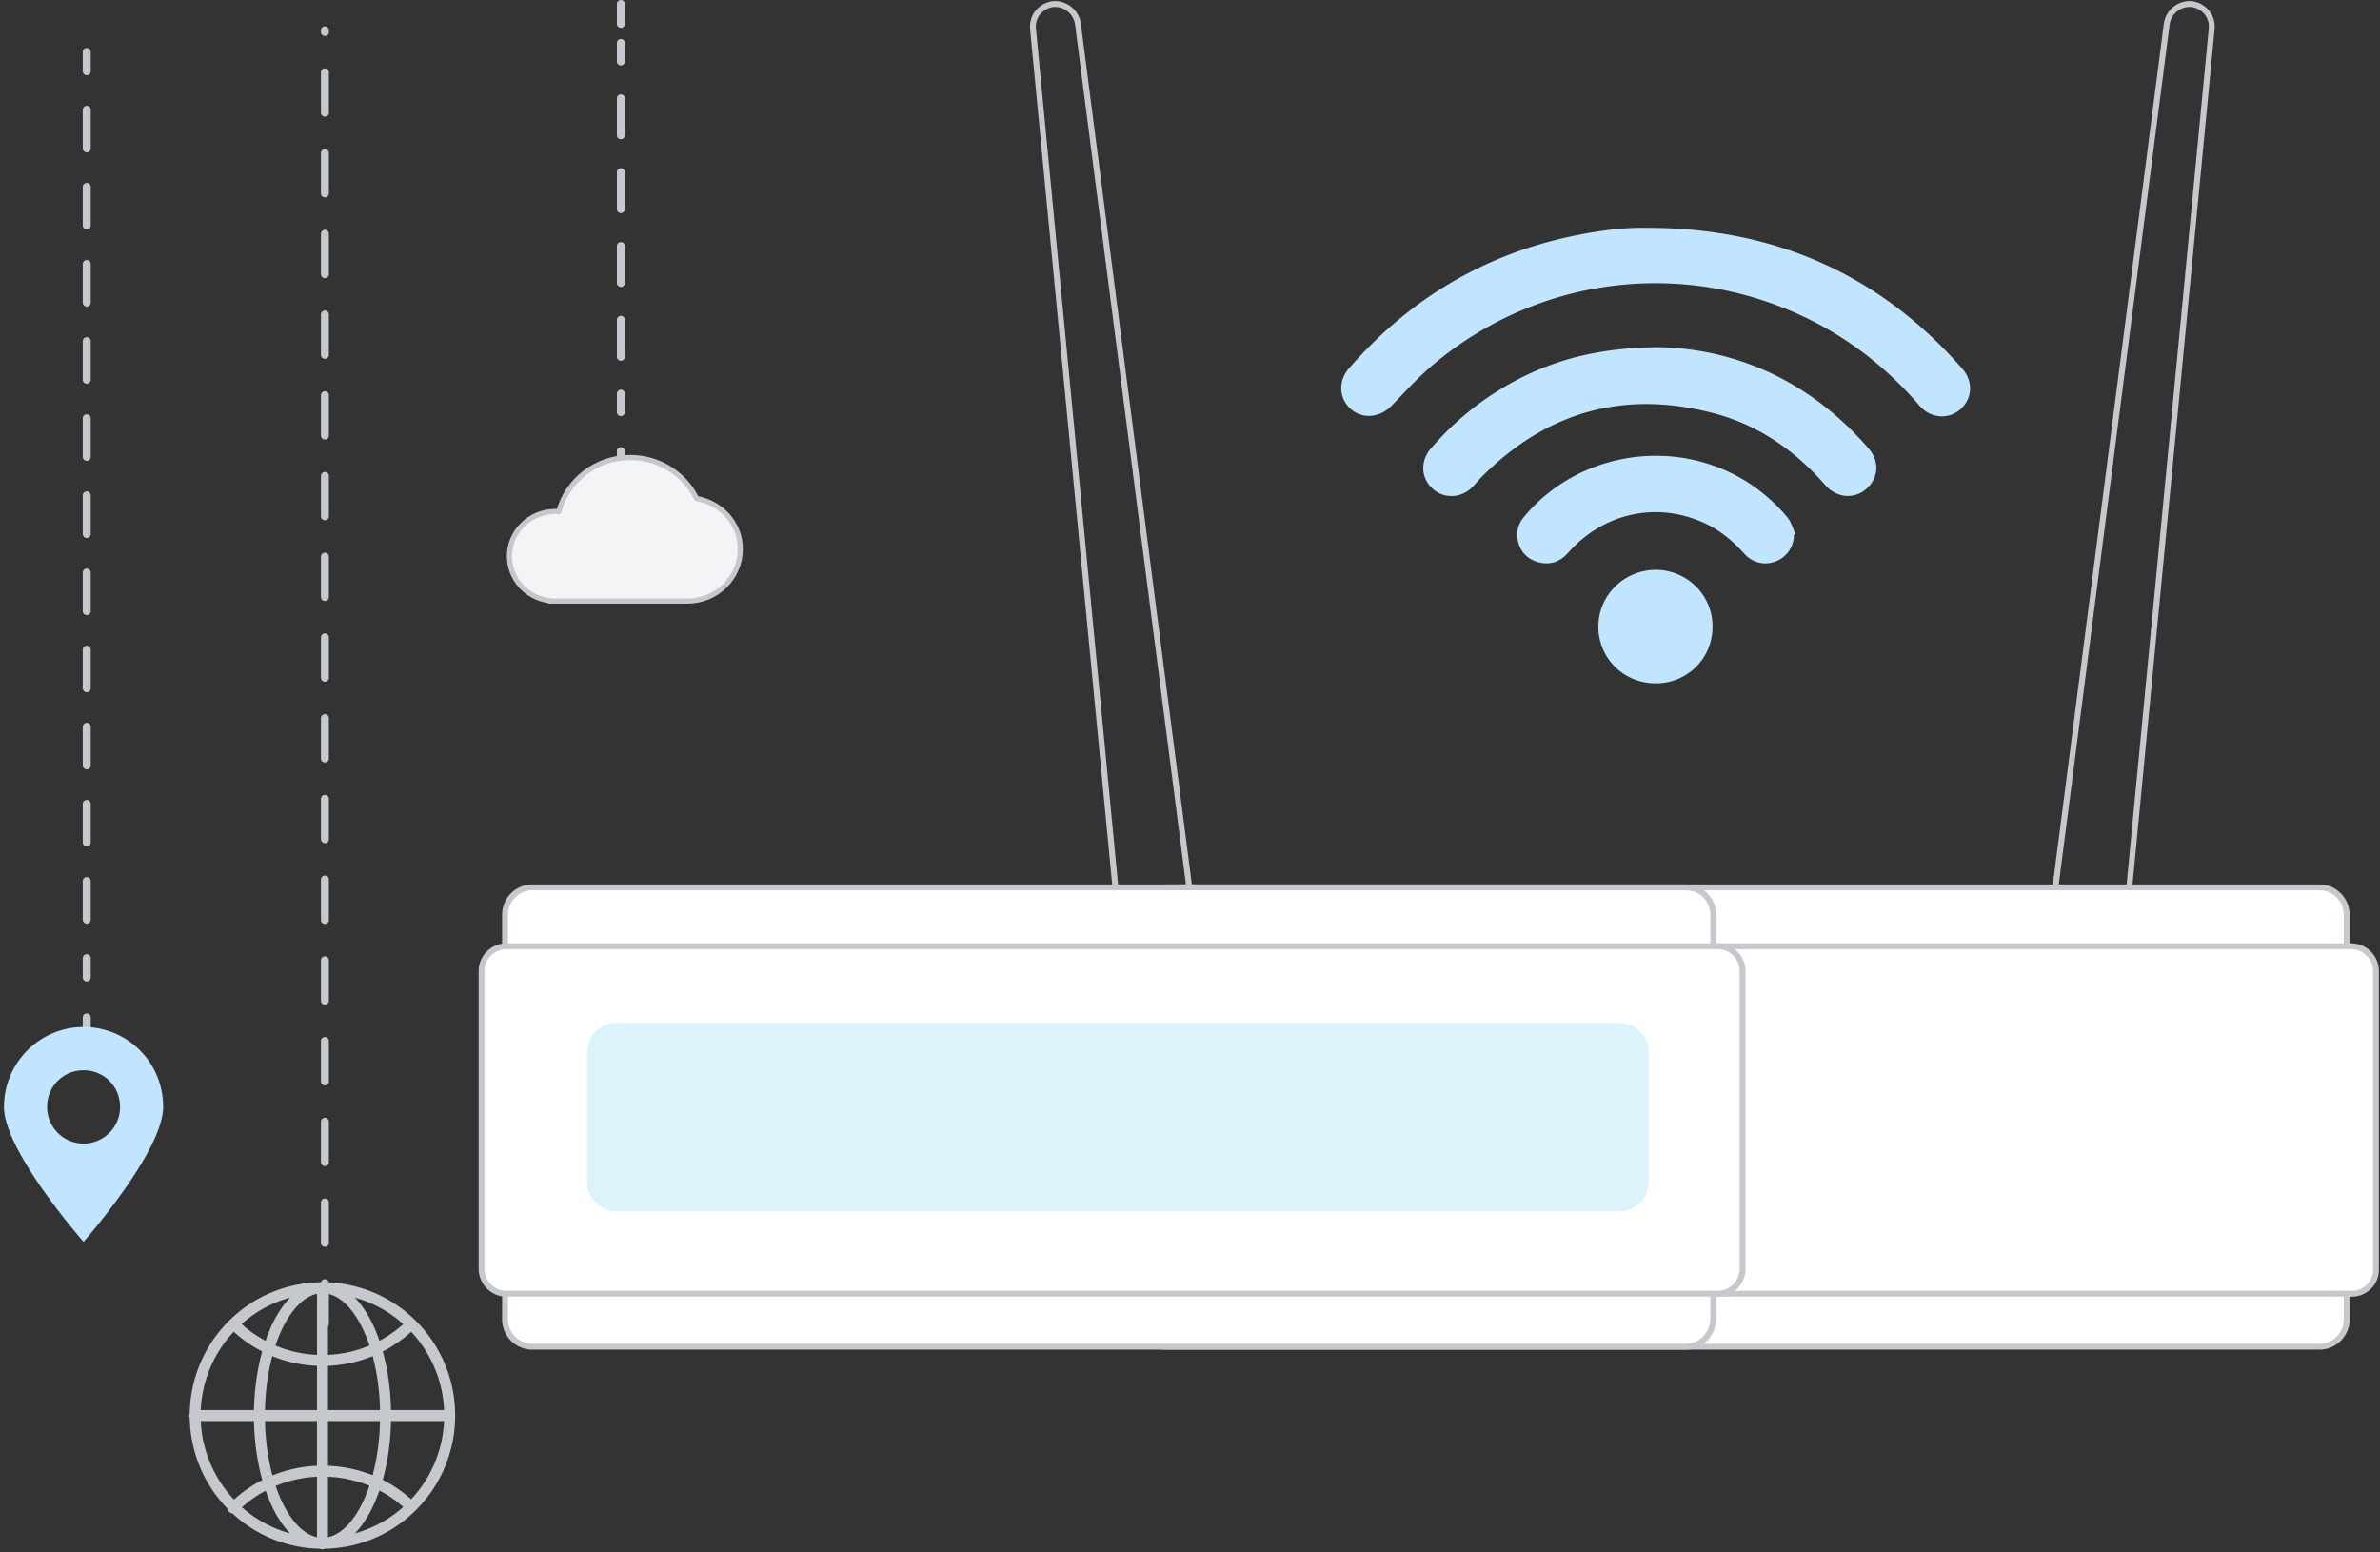
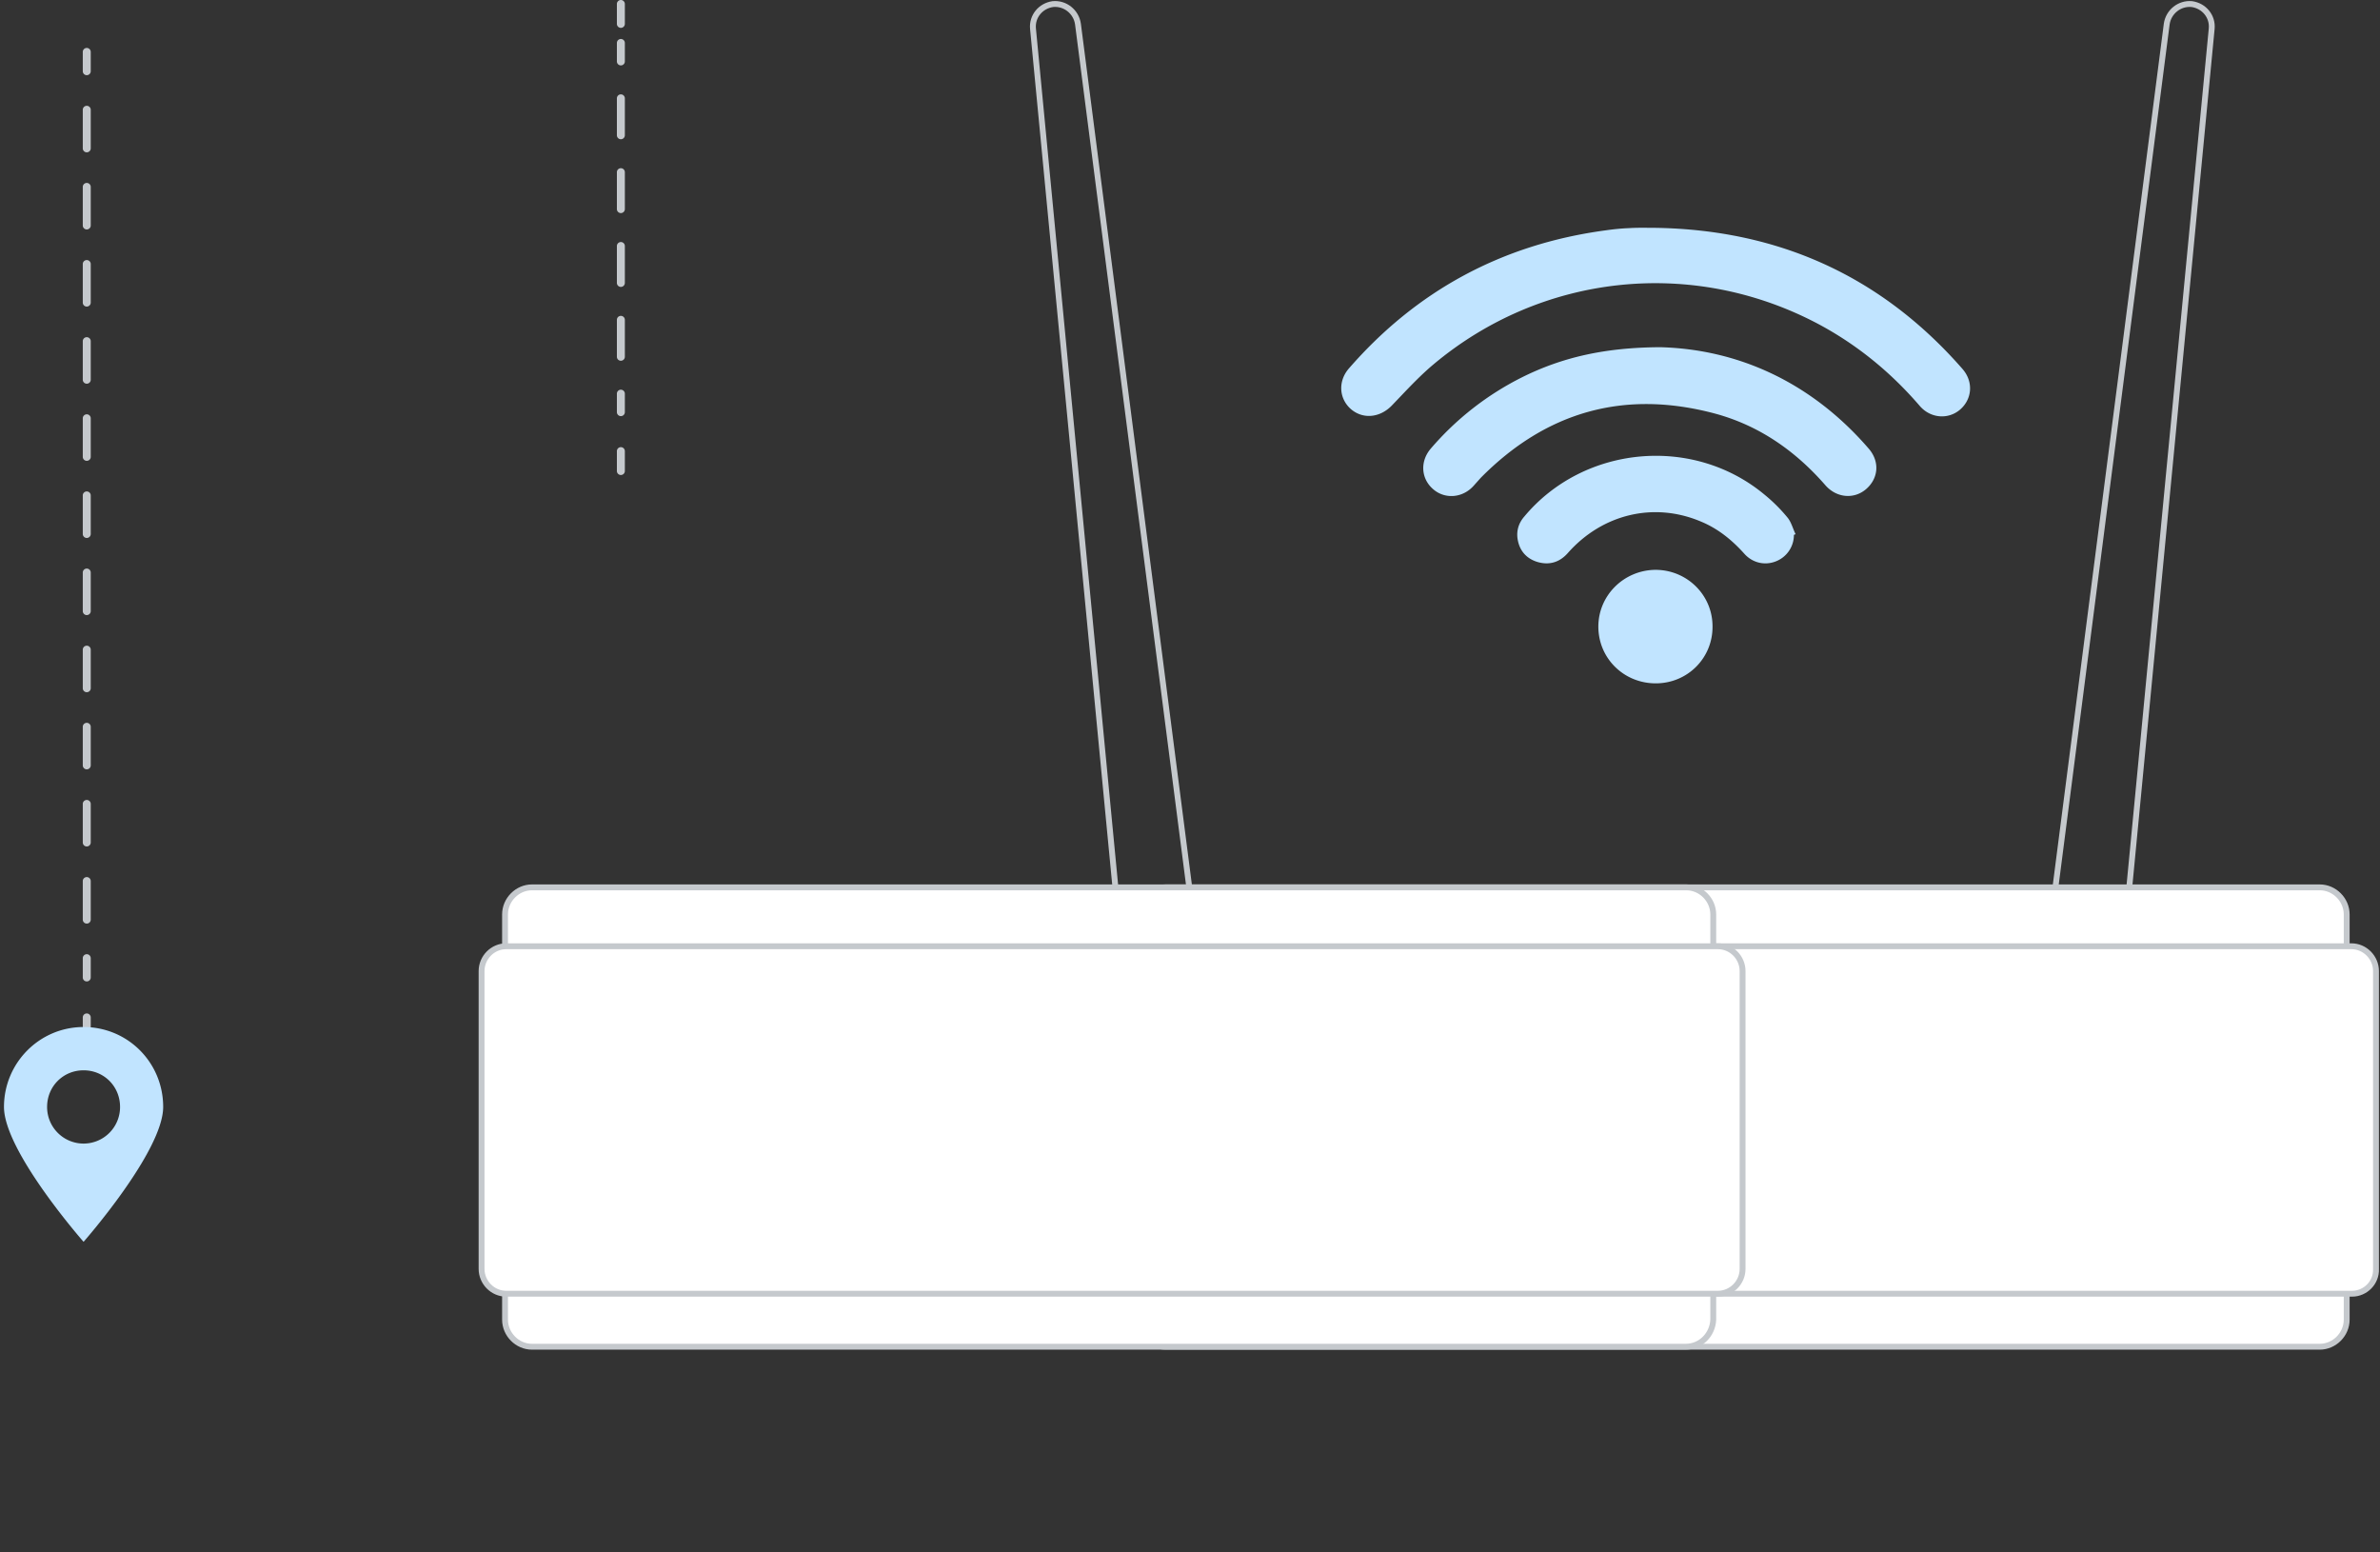
<svg xmlns="http://www.w3.org/2000/svg" fill="none" viewBox="0 0 299 195">
  <rect x="0" y="0" width="299" height="195" fill="#333333" stroke="none" />
  <path d="M275.361.513c-1.541-.147-2.935.959-3.155 2.507l-14.232 110.369 9.243 1.032L277.855 3.61c.147-1.549-.953-2.876-2.494-3.097ZM132.271.513c1.54-.147 2.934.959 3.154 2.507l14.233 110.369-9.244 1.032L129.776 3.61c-.146-1.549.954-2.876 2.495-3.097Z" stroke="#C5C9CD" stroke-width=".737" stroke-miterlimit="10" stroke-linecap="round" stroke-linejoin="round" />
  <path d="M291.435 169.162H146.408c-1.838 0-3.382-1.553-3.382-3.403v-50.894c0-1.85 1.544-3.403 3.382-3.403h145.027c1.837 0 3.381 1.553 3.381 3.403v50.894c0 1.85-1.544 3.403-3.381 3.403Z" fill="#fff" stroke="#C5C9CD" stroke-width=".737" stroke-miterlimit="10" stroke-linecap="round" stroke-linejoin="round" />
  <path d="M295.479 162.505H143.171c-1.693 0-3.092-1.411-3.092-3.118v-37.41c0-1.707 1.399-3.118 3.092-3.118h152.235c1.693 0 3.091 1.411 3.091 3.118v37.41c.074 1.707-1.325 3.118-3.018 3.118Z" fill="#fff" stroke="#C5C9CD" stroke-width=".737" stroke-miterlimit="10" stroke-linecap="round" stroke-linejoin="round" />
  <path d="M211.782 169.162H66.828c-1.837 0-3.38-1.553-3.38-3.403v-50.894c0-1.85 1.543-3.403 3.38-3.403h145.027c1.838 0 3.382 1.553 3.382 3.403v50.894c-.074 1.85-1.544 3.403-3.455 3.403Z" fill="#fff" stroke="#C5C9CD" stroke-width=".737" stroke-miterlimit="10" stroke-linecap="round" stroke-linejoin="round" />
  <path d="M215.829 162.505H63.592c-1.693 0-3.092-1.411-3.092-3.118v-37.41c0-1.707 1.399-3.118 3.092-3.118h152.237c1.693 0 3.092 1.411 3.092 3.118v37.41c0 1.707-1.399 3.118-3.092 3.118Z" fill="#fff" stroke="#C5C9CD" stroke-width=".737" stroke-miterlimit="10" stroke-linecap="round" stroke-linejoin="round" />
-   <path d="M203.443 152.149H77.451c-2.065 0-3.688-1.649-3.688-3.746v-16.181c0-2.097 1.623-3.745 3.688-3.745h125.992c2.066 0 3.689 1.648 3.689 3.745v16.181c0 2.023-1.623 3.746-3.689 3.746Z" fill="#DDF3FC" />
  <path fill-rule="evenodd" clip-rule="evenodd" d="M246.554 46.35c-10.188-11.662-23.097-17.475-38.544-17.73-.275 0-.552-.003-.83-.005-.839-.007-1.688-.014-2.517.041-1.03.037-2.023.146-3.053.293-12.909 1.754-23.648 7.567-32.144 17.329-1.397 1.608-1.25 3.802.258 5.118 1.544 1.316 3.677 1.06 5.149-.475.315-.327.629-.657.944-.987 1.372-1.44 2.752-2.89 4.278-4.168 13.571-11.37 32.365-13.417 48.106-5.191 5.002 2.632 9.305 6.142 12.983 10.419 1.361 1.572 3.568 1.718 5.039.475 1.544-1.316 1.728-3.51.331-5.118Zm-11.802 9.984c-7.209-8.335-16.403-12.467-26.186-12.722-6.878.036-12.248 1.243-17.323 3.765a36.72 36.72 0 0 0-11.512 8.994c-1.36 1.608-1.213 3.802.368 5.118 1.471 1.243 3.678 1.06 5.039-.475l.882-.987c8.239-8.336 18.059-11.114 29.423-8.08 5.554 1.5 10.114 4.68 13.902 9.03 1.398 1.572 3.568 1.755 5.076.476 1.581-1.353 1.765-3.474.331-5.119Zm-9.383 10.856a3.56 3.56 0 0 1-2.28 3.327c-1.398.548-2.942.183-3.972-.987-1.545-1.719-3.31-3.144-5.443-4.022-5.885-2.486-12.358-.95-16.698 3.949-1.029 1.17-2.317 1.572-3.825 1.133-1.434-.439-2.28-1.462-2.501-2.925-.147-1.023.148-1.974.846-2.778 7.466-8.957 21.222-10.237 30.195-2.742 1.03.84 1.987 1.791 2.832 2.815.338.383.533.877.731 1.377.104.263.209.528.336.78a.311.311 0 0 0-.178.05l-.043.023Zm-24.568 11.516c0 3.985 3.2 7.13 7.209 7.13 3.972 0 7.135-3.145 7.135-7.093.037-3.985-3.2-7.166-7.172-7.166-3.972.037-7.172 3.217-7.172 7.129Z" fill="#C1E4FF" />
  <path fill-rule="evenodd" clip-rule="evenodd" d="M78.5.5a.5.5 0 0 0-1 0v2.499a.5.5 0 0 0 1 0V.5ZM78 4.897a.5.5 0 0 1 .5.5v2.319a.5.5 0 0 1-1 0V5.397a.5.5 0 0 1 .5-.5Zm0 6.956a.5.5 0 0 1 .5.5v4.637a.5.5 0 1 1-1 0v-4.637a.5.5 0 0 1 .5-.5Zm0 9.275a.5.5 0 0 1 .5.5v4.637a.5.5 0 1 1-1 0v-4.637a.5.5 0 0 1 .5-.5Zm0 9.274a.5.5 0 0 1 .5.5v4.637a.5.5 0 1 1-1 0v-4.637a.5.5 0 0 1 .5-.5Zm0 9.274a.5.5 0 0 1 .5.5v4.638a.5.5 0 1 1-1 0v-4.638a.5.5 0 0 1 .5-.5Zm0 9.275a.5.5 0 0 1 .5.5v2.319a.5.5 0 1 1-1 0V49.45a.5.5 0 0 1 .5-.5Zm0 7.216a.5.5 0 0 1 .5.5v2.498a.5.5 0 0 1-1 0v-2.498a.5.5 0 0 1 .5-.5Z" fill="#C5C9CD" />
-   <path d="M87.505 62.62c-1.492-3.051-4.647-5.153-8.344-5.153-4.307 0-7.936 2.915-8.954 6.813-.136 0-.305-.034-.441-.034-3.188 0-5.766 2.509-5.766 5.628 0 2.847 2.17 5.22 4.986 5.559v.068h17.366c3.663 0 6.648-2.916 6.648-6.509.034-3.186-2.375-5.83-5.495-6.373Z" fill="#F2F4F5" stroke="#C5C9CD" stroke-width=".644" stroke-miterlimit="10" stroke-linecap="round" stroke-linejoin="round" />
-   <path fill-rule="evenodd" clip-rule="evenodd" d="M28.6 189.522a.688.688 0 0 0 .608.591 16.578 16.578 0 0 0 10.996 4.427.69.69 0 0 0 .622 0 16.588 16.588 0 0 0 11.47-4.9 16.718 16.718 0 0 0 4.884-11.717.7.7 0 0 0 0-.232 16.72 16.72 0 0 0-4.883-11.724c-6.512-6.537-17.069-6.537-23.58 0a16.717 16.717 0 0 0-4.88 11.547.686.686 0 0 0 0 .586 16.718 16.718 0 0 0 4.764 11.422Zm-3.376-11.026a15.33 15.33 0 0 0 4.176 9.869 16.375 16.375 0 0 1 3.557-2.454c-.622-2.217-.994-4.739-1.048-7.415h-6.684Zm8.063 0c.053 2.481.39 4.801.94 6.834a16.577 16.577 0 0 1 5.599-1.211v-5.623h-6.539Zm.088 8.751c.274.789.581 1.529.919 2.213.606 1.228 1.33 2.308 2.153 3.154a15.182 15.182 0 0 1-6.055-3.288 15.032 15.032 0 0 1 2.983-2.079Zm1.254-.593a15.242 15.242 0 0 1 5.197-1.156v7.595c-1.551-.331-3.078-1.774-4.297-4.243a18.079 18.079 0 0 1-.9-2.196Zm6.575 6.439c1.55-.331 3.077-1.774 4.296-4.243.334-.677.638-1.419.908-2.216a15.316 15.316 0 0 0-5.204-1.137v7.596Zm6.46-5.872a19.287 19.287 0 0 1-.928 2.239c-.605 1.225-1.327 2.303-2.148 3.148a15.195 15.195 0 0 0 6.076-3.319 15.234 15.234 0 0 0-3-2.068Zm3.989 1.103a16.665 16.665 0 0 0-3.574-2.439c.618-2.21.987-4.723 1.042-7.389h6.668a15.331 15.331 0 0 1-4.136 9.828Zm4.137-11.206a15.334 15.334 0 0 0-4.133-9.83 16.697 16.697 0 0 1-3.57 2.468c.613 2.204.98 4.707 1.034 7.362h6.669Zm-8.048 0c-.052-2.458-.383-4.758-.924-6.777a16.505 16.505 0 0 1-5.614 1.223v5.554h6.538Zm-.07-8.7a15.333 15.333 0 0 0 2.997-2.095 15.19 15.19 0 0 0-6.09-3.326c.825.846 1.55 1.927 2.157 3.156.345.699.658 1.457.936 2.265Zm-1.253.597a15.163 15.163 0 0 1-5.215 1.17v-7.665c1.55.331 3.077 1.774 4.296 4.243.339.687.647 1.441.92 2.252Zm-6.593-6.495c-1.551.331-3.078 1.774-4.297 4.243-.339.688-.648 1.443-.92 2.255a15.135 15.135 0 0 0 5.217 1.167v-7.665Zm-5.616 7.825a16.526 16.526 0 0 0 5.616 1.219v5.554h-6.539c.052-2.456.383-4.755.923-6.773Zm-1.269-.585c-.612 2.203-.978 4.705-1.032 7.358h-6.685a15.33 15.33 0 0 1 4.137-9.835 16.704 16.704 0 0 0 3.58 2.477Zm.415-1.338c.278-.81.592-1.569.938-2.269.608-1.231 1.335-2.315 2.161-3.162a15.185 15.185 0 0 0-6.105 3.328 15.39 15.39 0 0 0 3.006 2.103Zm14.386 10.074c-.052 2.472-.387 4.785-.934 6.813a16.711 16.711 0 0 0-5.604-1.191v-5.622h6.538Z" fill="#C5C9CD" />
-   <path d="M40.82 166.254V3.8" stroke="#C5C9CD" stroke-linecap="round" stroke-linejoin="round" stroke-dasharray="5.07 5.07" />
  <path fill-rule="evenodd" clip-rule="evenodd" d="M11.4 6.523a.5.5 0 0 0-1 0v2.422a.5.5 0 0 0 1 0V6.523Zm0 7.267a.5.5 0 1 0-1 0v4.844a.5.5 0 1 0 1 0v-4.845Zm0 9.688a.5.5 0 1 0-1 0v4.844a.5.5 0 0 0 1 0v-4.844Zm0 9.688a.5.5 0 0 0-1 0v4.844a.5.5 0 0 0 1 0v-4.844Zm0 9.688a.5.5 0 0 0-1 0v4.844a.5.5 0 1 0 1 0v-4.844Zm0 9.688a.5.5 0 1 0-1 0v4.844a.5.5 0 0 0 1 0v-4.844Zm0 9.688a.5.5 0 0 0-1 0v4.844a.5.5 0 0 0 1 0V62.23Zm0 9.688a.5.5 0 0 0-1 0v4.844a.5.5 0 1 0 1 0v-4.844Zm0 9.688a.5.5 0 1 0-1 0v4.844a.5.5 0 1 0 1 0v-4.844Zm0 9.688a.5.5 0 0 0-1 0v4.844a.5.5 0 0 0 1 0v-4.844Zm0 9.688a.5.5 0 0 0-1 0v4.844a.5.5 0 0 0 1 0v-4.844Zm0 9.688a.5.5 0 0 0-1 0v4.844a.5.5 0 0 0 1 0v-4.844Zm0 9.688a.5.5 0 0 0-1 0v2.422a.5.5 0 0 0 1 0v-2.422Zm0 7.442a.5.5 0 0 0-1 0v2.51a.5.5 0 0 0 1 0v-2.51Z" fill="#C5C9CD" />
  <path d="M10.5 129.005c-5.556 0-10 4.532-10 10.039 0 5.578 10 16.942 10 16.942s10-11.364 10-16.942c0-5.577-4.445-10.039-10-10.039Zm0 14.641a4.588 4.588 0 0 1-4.583-4.602c0-2.579 2.014-4.601 4.583-4.601 2.57 0 4.583 2.022 4.583 4.601a4.588 4.588 0 0 1-4.583 4.602Z" fill="#C1E4FF" />
</svg>